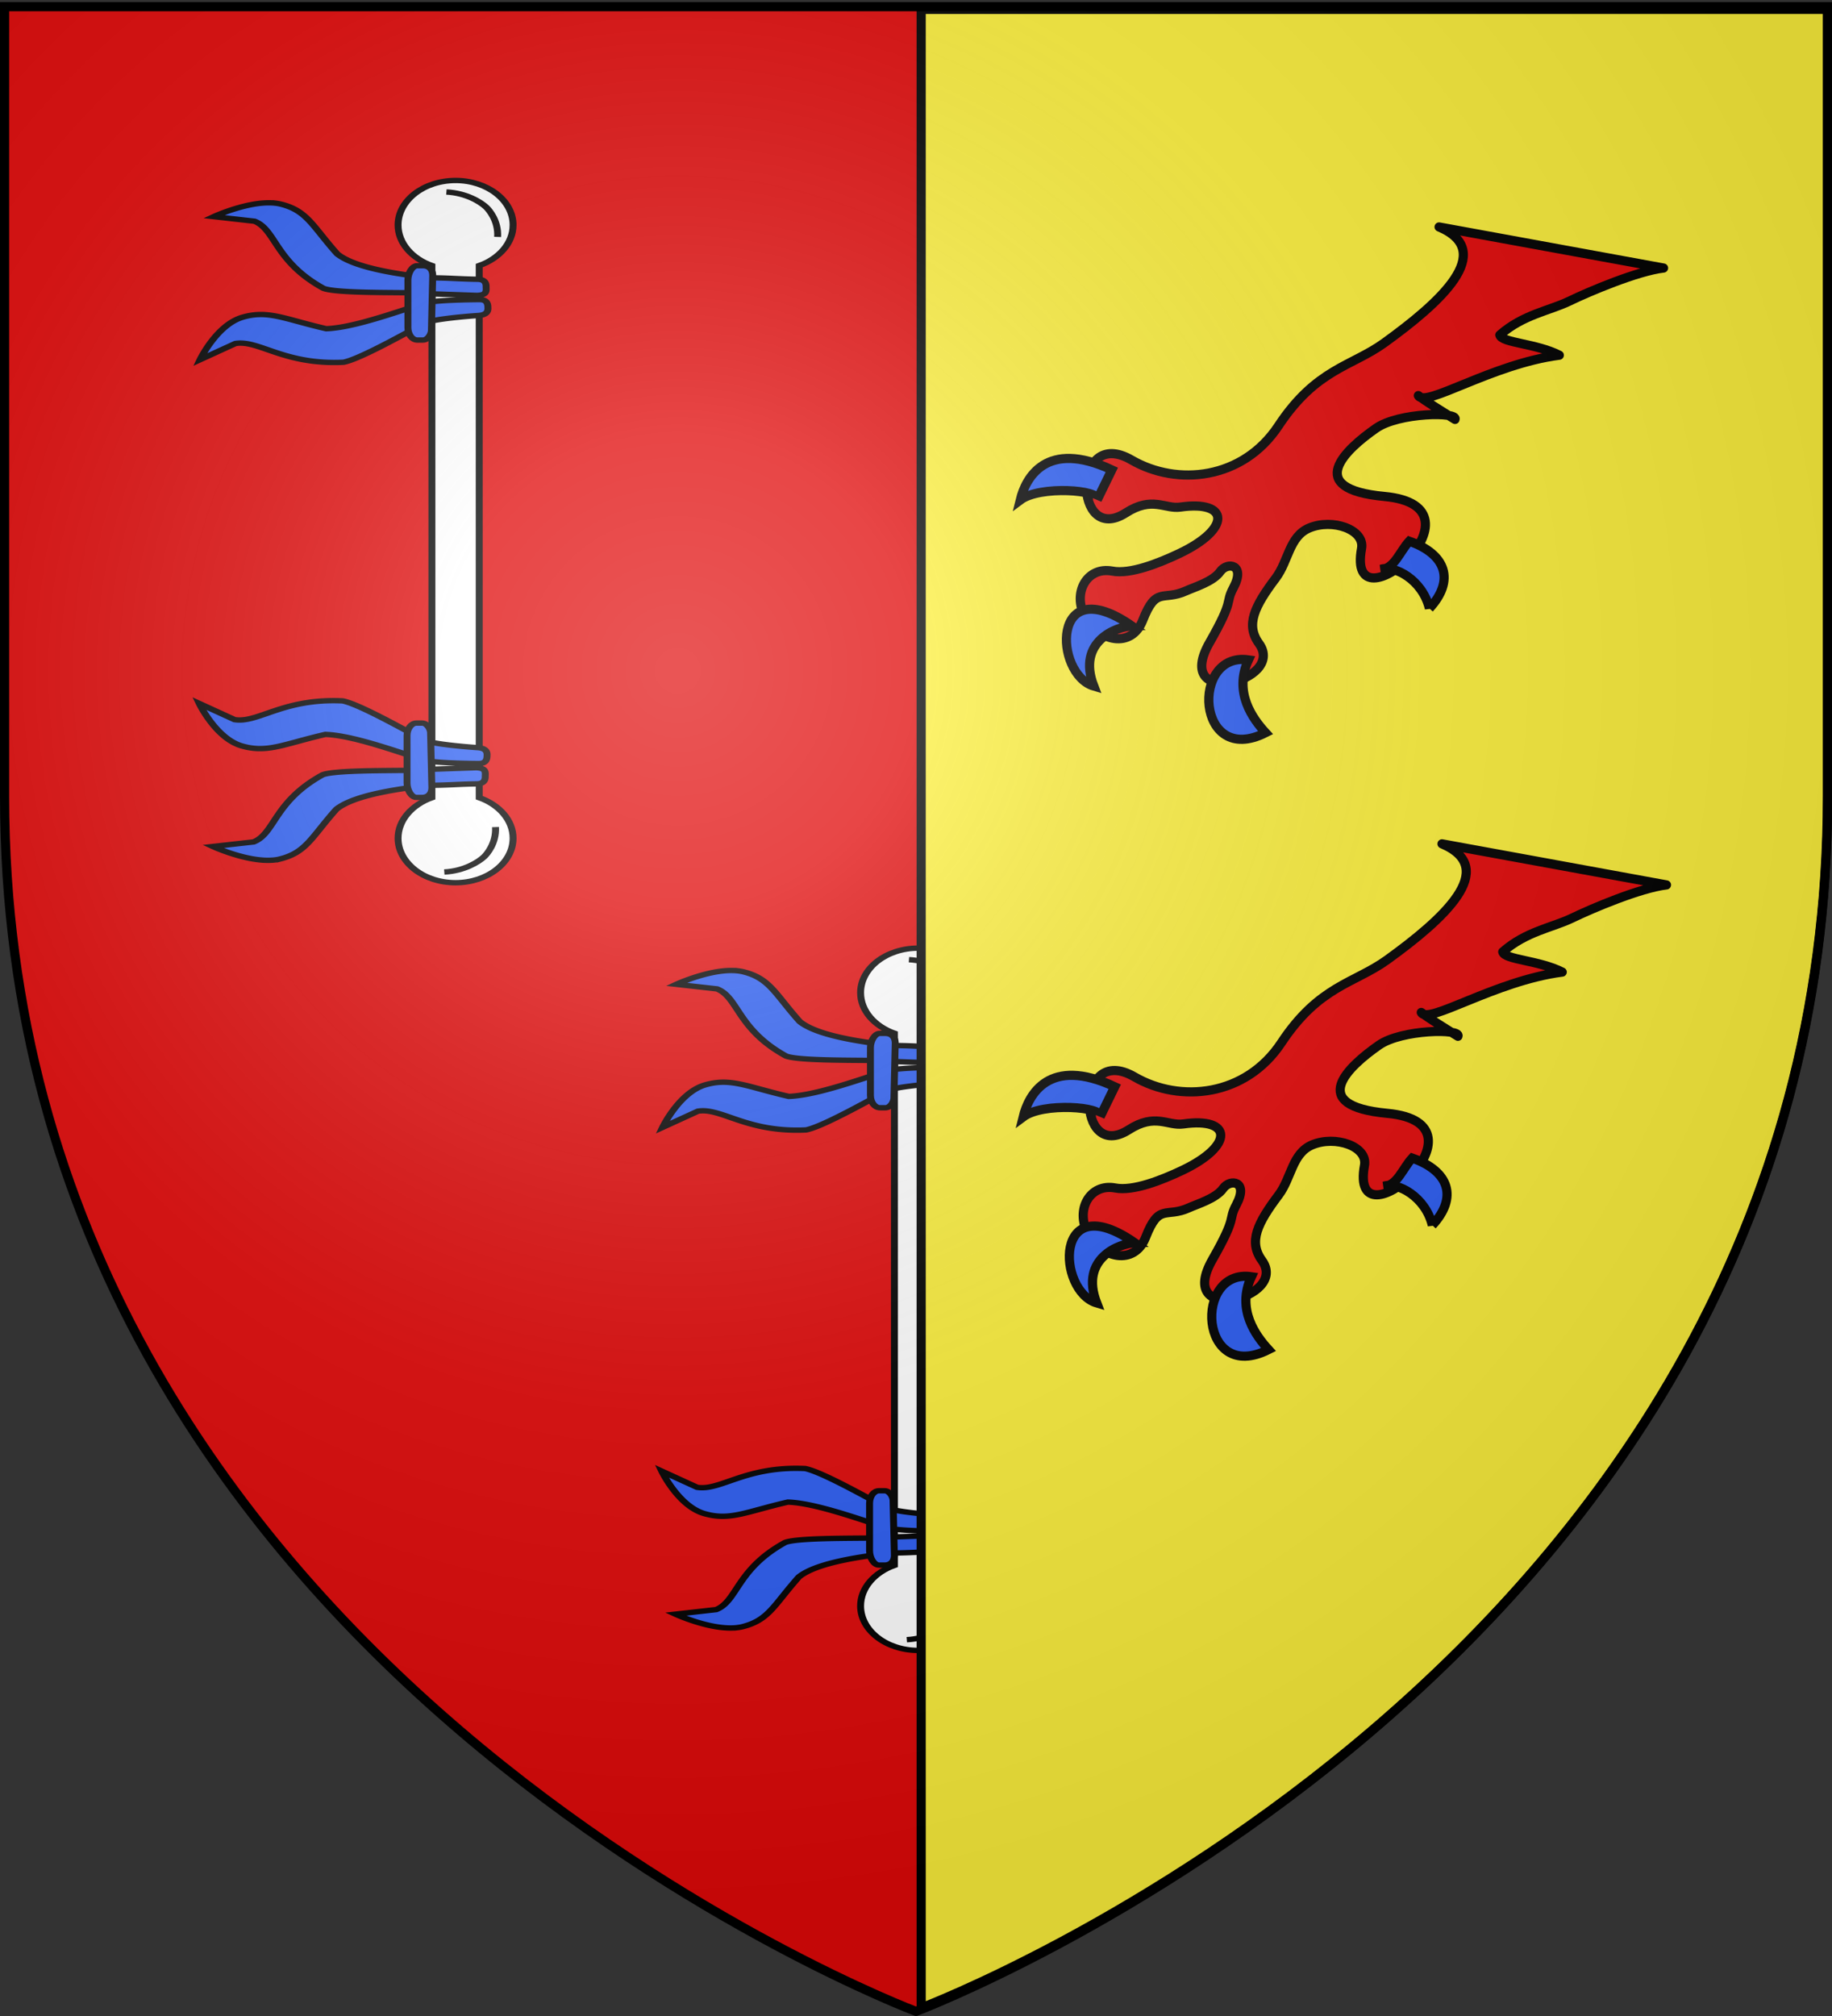
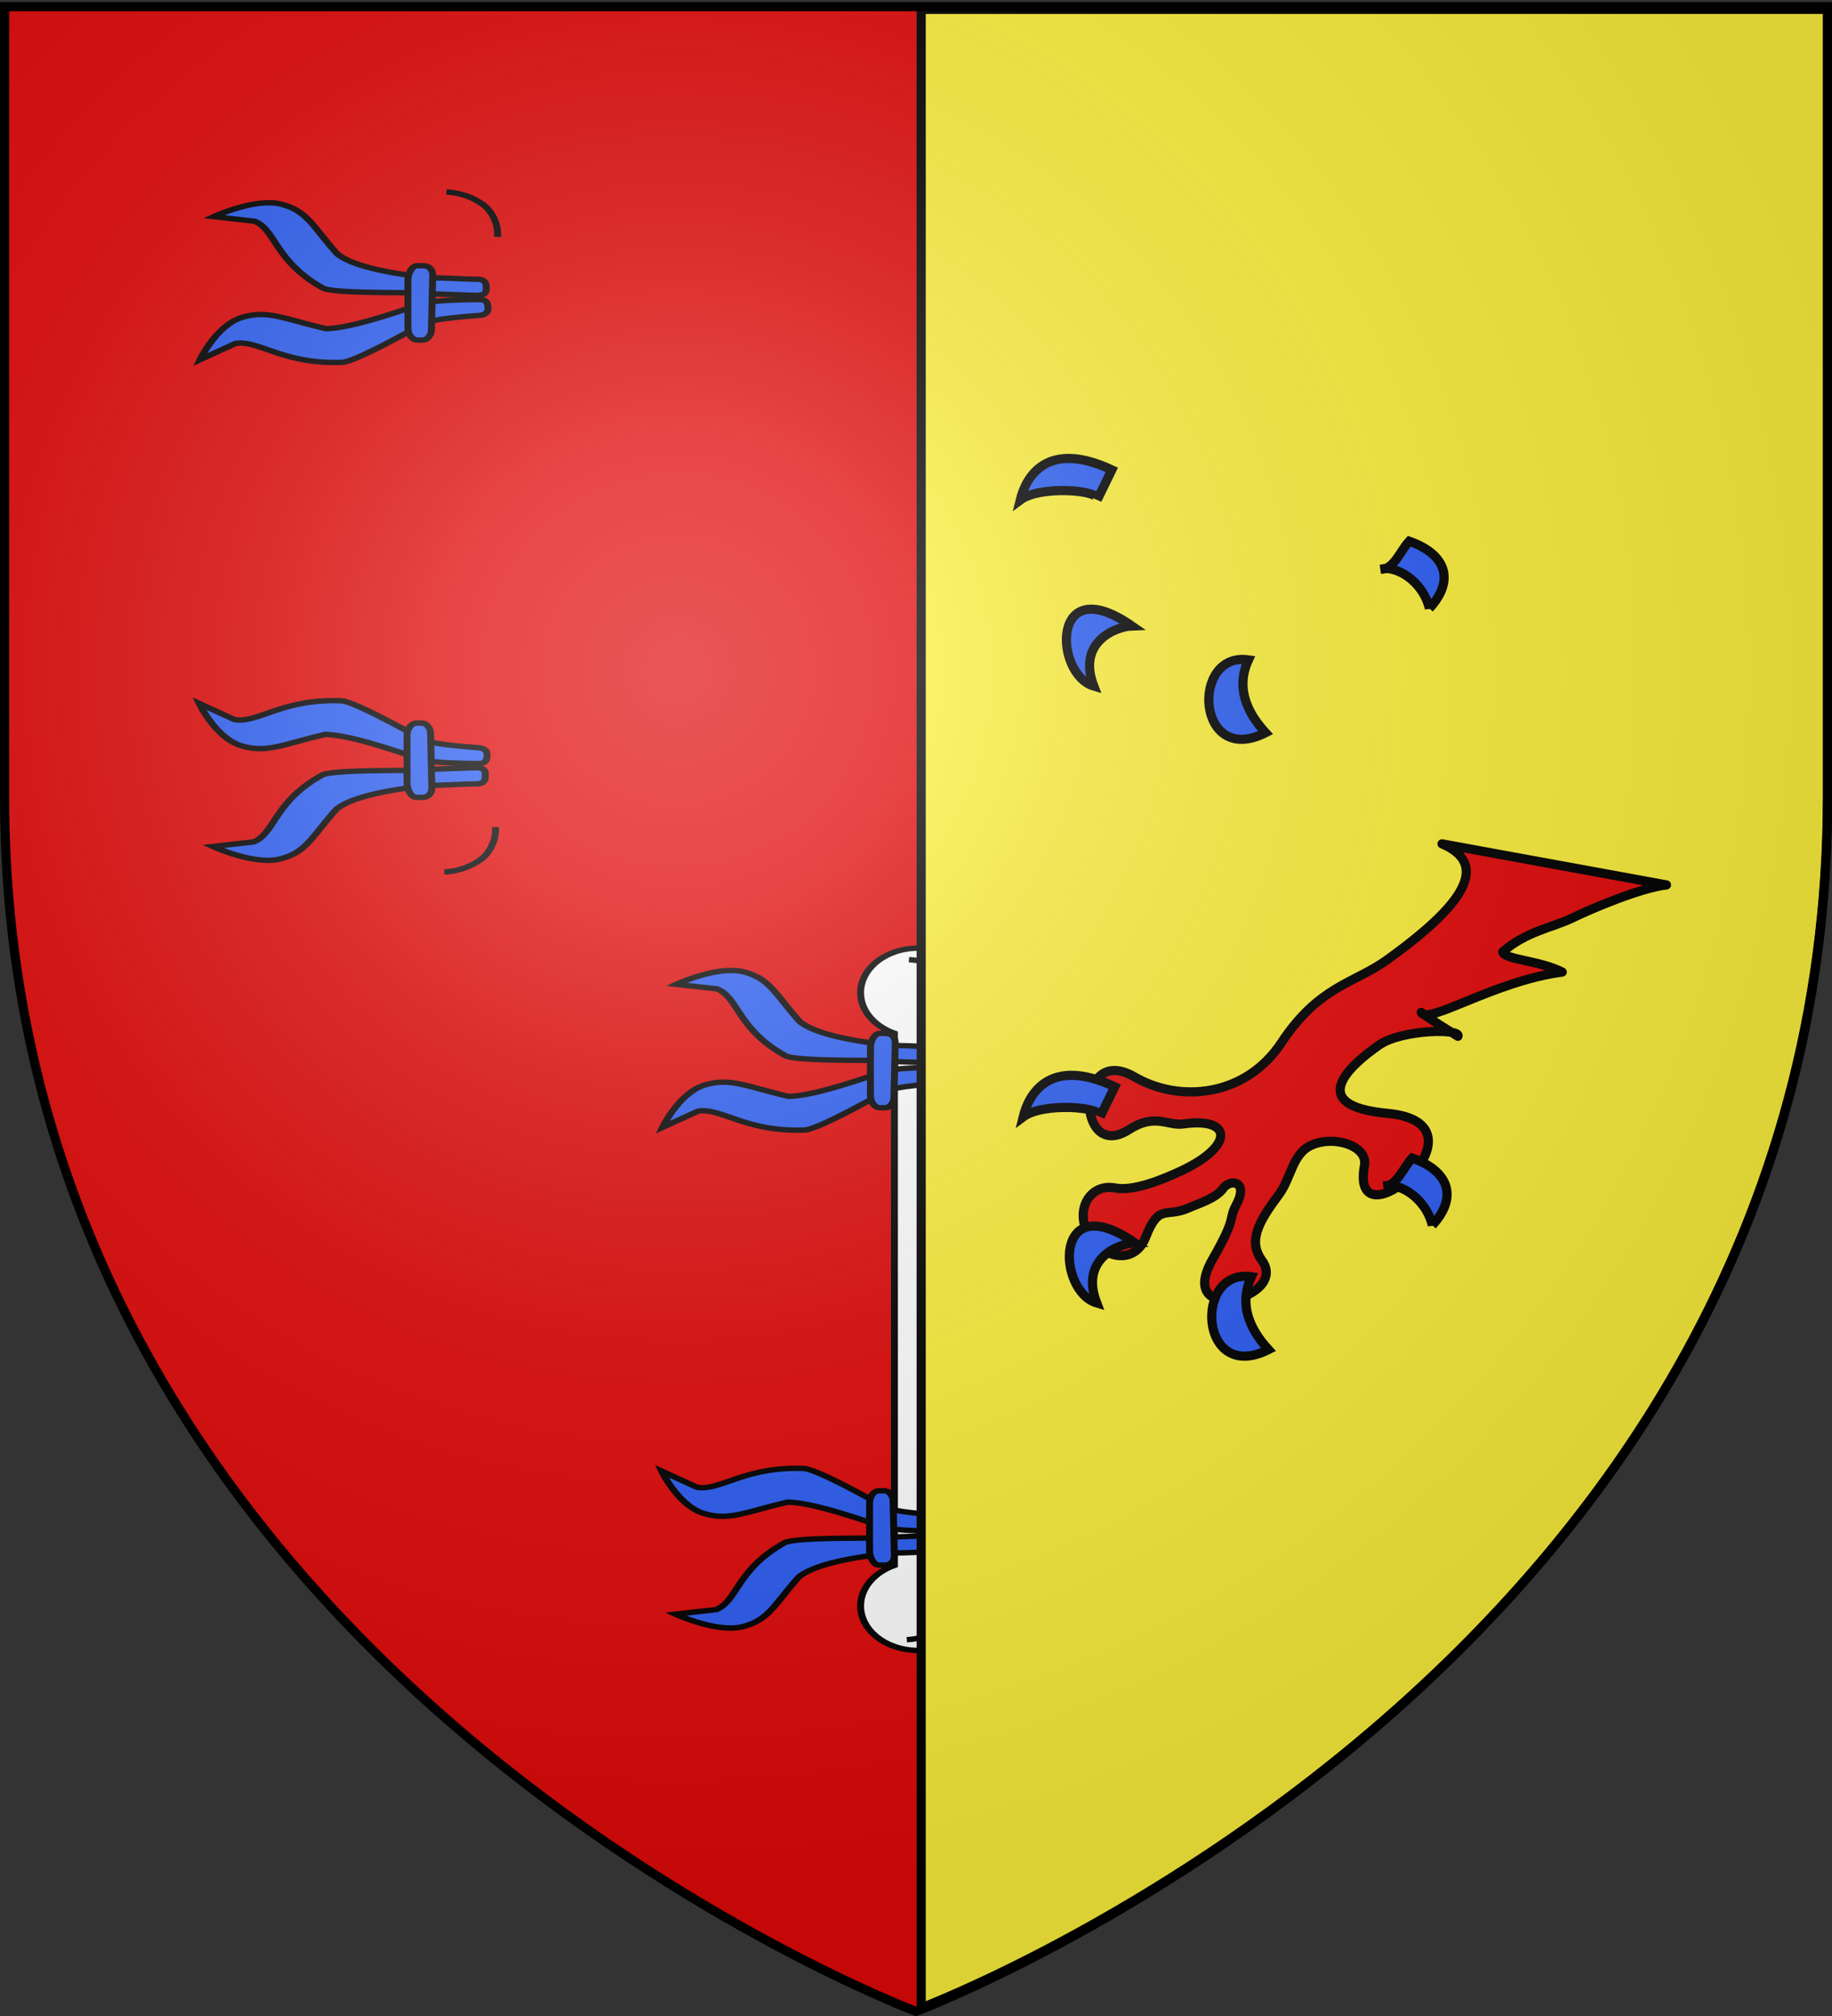
<svg xmlns="http://www.w3.org/2000/svg" xmlns:xlink="http://www.w3.org/1999/xlink" width="600" height="660" version="1.0">
  <rect width="100%" height="100%" fill="#333333" stroke="none" />
  <defs>
    <linearGradient id="b">
      <stop offset="0" style="stop-color:white;stop-opacity:.314" />
      <stop offset=".19" style="stop-color:white;stop-opacity:.251" />
      <stop offset=".6" style="stop-color:#6b6b6b;stop-opacity:.125" />
      <stop offset="1" style="stop-color:black;stop-opacity:.125" />
    </linearGradient>
    <linearGradient id="a">
      <stop offset="0" style="stop-color:#fd0000;stop-opacity:1" />
      <stop offset=".5" style="stop-color:#e77275;stop-opacity:.659" />
      <stop offset="1" style="stop-color:black;stop-opacity:.323" />
    </linearGradient>
    <radialGradient xlink:href="#b" id="c" cx="221.445" cy="226.331" r="300" fx="221.445" fy="226.331" gradientTransform="matrix(1.353 0 0 1.349 -77.63 -85.747)" gradientUnits="userSpaceOnUse" />
  </defs>
  <g style="display:inline">
    <path d="M300 658.5s298.5-112.32 298.5-397.772V2.176H1.5v258.552C1.5 546.18 300 658.5 300 658.5z" style="opacity:.99;fill:#e20909;fill-opacity:1;fill-rule:evenodd;stroke:none;stroke-width:1px;stroke-linecap:butt;stroke-linejoin:miter;stroke-opacity:1" />
  </g>
  <path d="M-67.539 81.463c-10.611 0-19.219 8.607-19.219 19.219 0 7.786 4.656 14.481 11.313 17.5v229.5c-6.657 3.019-11.313 9.714-11.313 17.5 0 10.612 8.608 19.187 19.22 19.187 10.61 0 19.218-8.575 19.218-19.187 0-7.786-4.655-14.481-11.313-17.5v-229.5c6.658-3.019 11.313-9.714 11.313-17.5 0-10.612-8.607-19.219-19.219-19.219z" style="fill:#fff;fill-opacity:1;fill-rule:evenodd;stroke:#000;stroke-width:2.318;stroke-linecap:round;stroke-miterlimit:4;stroke-opacity:1;stroke-dasharray:none" transform="matrix(.98 0 0 .759 366.874 248.576)" />
  <path d="M-128.458 96.845c-8.703-1.467-20.843 5.77-20.843 5.77l13.58 1.974c7.167 3.64 6.767 17.417 23.068 28.957 5.263 2.598 33.06 1.405 33.687 2.258l17.646.789c2.814-.163 3.155-1.256 3.007-3.55.052-1.486-.226-3.327-2.783-3.416-5.976-.086-10.298-.661-16.261-.602-8.729-1.384-24.609-3.924-30.726-10.364-8.302-12.02-9.98-18.529-18.7-21.407a11.247 11.247 0 0 0-1.675-.41zm49.405 39.103c.126-.148.125-.127 0 0zM-76.519 139.35c-4.96.903-24.046 11.095-35.222 11.611-14.003-4.16-19.372-8.179-27.971-4.954-8.6 3.224-14.197 18.295-14.197 18.295l11.811-6.968c7.867-1.657 16.19 9.315 36.124 8.086 6.178-1.502 25.189-15.86 27.76-17.18 2.573-1.319 11.61-2.5 17.595-3.002 2.476-.325 3.023-1.747 2.906-3.429-.004-1.785-.434-3.423-2.813-3.417 0 0-11.032.054-15.993.957z" style="fill:#2b5df2;stroke:#000;stroke-width:2.318;stroke-linecap:butt;stroke-linejoin:miter;stroke-miterlimit:4;stroke-opacity:1;stroke-dasharray:none" transform="matrix(.98 0 0 .759 367.833 244.365)" />
  <path d="M-81.265 123.775h1.822c1.762 0 3.288 1.239 3.288 4.221l-.43 23.314c.108 1.712-1.096 4.537-2.858 4.537h-1.822c-1.762 0-3.18-2.402-3.18-5.384v-20.488c0-2.983 1.418-6.2 3.18-6.2z" style="fill:#2b5df2;fill-opacity:1;fill-rule:evenodd;stroke:#000;stroke-width:2.318;stroke-linecap:round;stroke-miterlimit:4;stroke-opacity:1;stroke-dasharray:none" transform="matrix(.98 0 0 .759 367.833 244.365)" />
  <path d="M-70.596 86.432c6.647.44 11.38 4.29 13.241 6.5 1.007 1.194 4.178 5.954 3.872 12.875" style="fill:none;stroke:#000;stroke-width:2.318;stroke-linecap:butt;stroke-linejoin:miter;stroke-miterlimit:4;stroke-opacity:1;stroke-dasharray:none" transform="matrix(.98 0 0 .759 366.874 248.576)" />
  <path d="M-128.458 96.845c-8.703-1.467-20.843 5.77-20.843 5.77l13.58 1.974c7.167 3.64 6.767 17.417 23.068 28.957 5.263 2.598 33.06 1.405 33.687 2.258l17.646.789c2.814-.163 3.155-1.256 3.007-3.55.052-1.486-.226-3.327-2.783-3.416-5.976-.086-10.298-.661-16.261-.602-8.729-1.384-24.609-3.924-30.726-10.364-8.302-12.02-9.98-18.529-18.7-21.407a11.247 11.247 0 0 0-1.675-.41zm49.405 39.103c.126-.148.125-.127 0 0zM-76.519 139.35c-4.96.903-24.046 11.095-35.222 11.611-14.003-4.16-19.372-8.179-27.971-4.954-8.6 3.224-14.197 18.295-14.197 18.295l11.811-6.968c7.867-1.657 16.19 9.315 36.124 8.086 6.178-1.502 25.189-15.86 27.76-17.18 2.573-1.319 11.61-2.5 17.595-3.002 2.476-.325 3.023-1.747 2.906-3.429-.004-1.785-.434-3.423-2.813-3.417 0 0-11.032.054-15.993.957z" style="fill:#2b5df2;stroke:#000;stroke-width:2.318;stroke-linecap:butt;stroke-linejoin:miter;stroke-miterlimit:4;stroke-opacity:1;stroke-dasharray:none" transform="matrix(.98 0 0 -.759 367.551 606.333)" />
  <path d="M-81.265 123.775h1.822c1.762 0 3.288 1.239 3.288 4.221l-.43 23.314c.108 1.712-1.096 4.537-2.858 4.537h-1.822c-1.762 0-3.18-2.402-3.18-5.384v-20.488c0-2.983 1.418-6.2 3.18-6.2z" style="fill:#2b5df2;fill-opacity:1;fill-rule:evenodd;stroke:#000;stroke-width:2.318;stroke-linecap:round;stroke-miterlimit:4;stroke-opacity:1;stroke-dasharray:none" transform="matrix(.98 0 0 -.759 367.551 606.333)" />
  <path d="M-71.305 379.746c6.647-.44 11.38-4.29 13.241-6.5 1.007-1.194 4.178-5.954 3.872-12.875" style="fill:none;stroke:#000;stroke-width:2.318;stroke-linecap:butt;stroke-linejoin:miter;stroke-miterlimit:4;stroke-opacity:1;stroke-dasharray:none" transform="matrix(.98 0 0 .759 366.874 248.576)" />
  <g style="fill:#fcef3c;display:inline">
    <path d="M199.384 178.518V437.08c0 284.76 296.936 397.145 298.375 397.688v-656.25H199.384z" style="fill:#fcef3c;fill-opacity:1;fill-rule:evenodd;stroke:#000;stroke-width:3.012;stroke-linecap:butt;stroke-linejoin:miter;stroke-miterlimit:4;stroke-dasharray:none;stroke-opacity:1;display:inline" transform="matrix(-.995 0 0 .997 796.965 -174.906)" />
  </g>
  <g style="fill:#e20909;fill-opacity:1;stroke:#000;stroke-width:3;stroke-miterlimit:4;stroke-dasharray:none;stroke-opacity:1">
-     <path d="M182.445 234.17c-14.247 15.04-23.394-8.556-29.324-30.066-3.516-12.754-.142-23.811-13.363-41.944-12.445-17.07-7.075-37.963 6.31-48.997 17.5-14.427-19.913-27.745-15.59-7.795 2.194 10.12-3.343 12.333-4.454 17.445-3.435 15.807-12.441 13.189-14.105-5.567-.676-7.623-.84-17.581 2.227-22.643 4.404-7.265-2.094-14.892-10.972-13.585-8.85 1.303-15.21 10.473-7.587 17.297 9.072 8.12 3.472 8.285 4.083 16.703.201 2.78-.258 9.297 2.004 12.597 2.291 3.342-.633 8.82-6.459 2.251-4.09-4.613-3.276-.626-14.053-13.543C64.924 96.862 60.334 135.5 75.17 131.35c7.323-2.048 11.957 2.895 18.188 12.62 3.772 5.887 11.228 8.85 11.54 15.945.365 8.306-6.858 16.988-12.282 13.75-24.45-14.595-2.363 45.639 13.363 12.992 11.667-24.22 18.848-6.612 21.9 5.197 2.26 8.74-4.299 27.253-6.31 25.241 4.55-3.56 8.907-6.927 11.507-8.537-4.656.576 1.327 26.156-3.712 47.883 6.314-5.793 10.329-16.262 12.992-15.961 3.634 9.47 1.77 18 2.453 25.2.682 7.2 1.448 24.351-.597 32.706l38.232-64.216z" style="fill:#e20909;fill-opacity:1;fill-rule:evenodd;stroke:#000;stroke-width:3;stroke-linecap:round;stroke-linejoin:round;marker:none;stroke-miterlimit:4;stroke-dasharray:none;stroke-dashoffset:0;stroke-opacity:1;visibility:visible;display:inline;overflow:visible" transform="rotate(-110.403 271.326 53.857)" />
-   </g>
+     </g>
  <path d="M-152.592 394.99c5.59 11.045 14.675 11.423 22.921 1.485-1.99-3.96-6.902-7.919-5.382-11.878-.284 4.714-7.97 11.524-17.54 10.393zM-172.034 330.516c-2.826-25.283 33.569-13.832 24.313 3.062-8.29-8.383-18.64-5.365-24.313-3.062zM-138.107 283.104c8.105-10.822 40.897-.045 14.106 18.56 1.553-4.67 1.634-18.743-14.106-18.56zM-81.333 305.431c2.608 2.24 11.006-15.902 8.723-23.663 6.092 4.144 15.795 14.827-1.206 31.551l-7.517-7.888z" style="fill:#2b5df2;fill-opacity:1;fill-rule:evenodd;stroke:#000;stroke-width:3;stroke-linecap:round;stroke-linejoin:miter;marker:none;stroke-miterlimit:4;stroke-dasharray:none;stroke-dashoffset:0;stroke-opacity:1;visibility:visible;display:inline;overflow:visible" transform="rotate(-110.403 89.734 81.387)" />
  <g style="fill:#e20909;fill-opacity:1;stroke:#000;stroke-width:3;stroke-miterlimit:4;stroke-dasharray:none;stroke-opacity:1">
    <path d="M182.445 234.17c-14.247 15.04-23.394-8.556-29.324-30.066-3.516-12.754-.142-23.811-13.363-41.944-12.445-17.07-7.075-37.963 6.31-48.997 17.5-14.427-19.913-27.745-15.59-7.795 2.194 10.12-3.343 12.333-4.454 17.445-3.435 15.807-12.441 13.189-14.105-5.567-.676-7.623-.84-17.581 2.227-22.643 4.404-7.265-2.094-14.892-10.972-13.585-8.85 1.303-15.21 10.473-7.587 17.297 9.072 8.12 3.472 8.285 4.083 16.703.201 2.78-.258 9.297 2.004 12.597 2.291 3.342-.633 8.82-6.459 2.251-4.09-4.613-3.276-.626-14.053-13.543C64.924 96.862 60.334 135.5 75.17 131.35c7.323-2.048 11.957 2.895 18.188 12.62 3.772 5.887 11.228 8.85 11.54 15.945.365 8.306-6.858 16.988-12.282 13.75-24.45-14.595-2.363 45.639 13.363 12.992 11.667-24.22 18.848-6.612 21.9 5.197 2.26 8.74-4.299 27.253-6.31 25.241 4.55-3.56 8.907-6.927 11.507-8.537-4.656.576 1.327 26.156-3.712 47.883 6.314-5.793 10.329-16.262 12.992-15.961 3.634 9.47 1.77 18 2.453 25.2.682 7.2 1.448 24.351-.597 32.706l38.232-64.216z" style="fill:#e20909;fill-opacity:1;fill-rule:evenodd;stroke:#000;stroke-width:3;stroke-linecap:round;stroke-linejoin:round;marker:none;stroke-miterlimit:4;stroke-dasharray:none;stroke-dashoffset:0;stroke-opacity:1;visibility:visible;display:inline;overflow:visible" transform="rotate(-110.403 341.983 154.5)" />
  </g>
  <path d="M-152.592 394.99c5.59 11.045 14.675 11.423 22.921 1.485-1.99-3.96-6.902-7.919-5.382-11.878-.284 4.714-7.97 11.524-17.54 10.393zM-172.034 330.516c-2.826-25.283 33.569-13.832 24.313 3.062-8.29-8.383-18.64-5.365-24.313-3.062zM-138.107 283.104c8.105-10.822 40.897-.045 14.106 18.56 1.553-4.67 1.634-18.743-14.106-18.56zM-81.333 305.431c2.608 2.24 11.006-15.902 8.723-23.663 6.092 4.144 15.795 14.827-1.206 31.551l-7.517-7.888z" style="fill:#2b5df2;fill-opacity:1;fill-rule:evenodd;stroke:#000;stroke-width:3;stroke-linecap:round;stroke-linejoin:miter;marker:none;stroke-miterlimit:4;stroke-dasharray:none;stroke-dashoffset:0;stroke-opacity:1;visibility:visible;display:inline;overflow:visible" transform="rotate(-110.403 160.39 182.03)" />
-   <path d="M-67.539 81.463c-10.611 0-19.219 8.607-19.219 19.219 0 7.786 4.656 14.481 11.313 17.5v229.5c-6.657 3.019-11.313 9.714-11.313 17.5 0 10.612 8.608 19.187 19.22 19.187 10.61 0 19.218-8.575 19.218-19.187 0-7.786-4.655-14.481-11.313-17.5v-229.5c6.658-3.019 11.313-9.714 11.313-17.5 0-10.612-8.607-19.219-19.219-19.219z" style="fill:#fff;fill-opacity:1;fill-rule:evenodd;stroke:#000;stroke-width:2.318;stroke-linecap:round;stroke-miterlimit:4;stroke-opacity:1;stroke-dasharray:none" transform="matrix(.98 0 0 .759 215.39 -2.748)" />
  <path d="M-128.458 96.845c-8.703-1.467-20.843 5.77-20.843 5.77l13.58 1.974c7.167 3.64 6.767 17.417 23.068 28.957 5.263 2.598 33.06 1.405 33.687 2.258l17.646.789c2.814-.163 3.155-1.256 3.007-3.55.052-1.486-.226-3.327-2.783-3.416-5.976-.086-10.298-.661-16.261-.602-8.729-1.384-24.609-3.924-30.726-10.364-8.302-12.02-9.98-18.529-18.7-21.407a11.247 11.247 0 0 0-1.675-.41zm49.405 39.103c.126-.148.125-.127 0 0zM-76.519 139.35c-4.96.903-24.046 11.095-35.222 11.611-14.003-4.16-19.372-8.179-27.971-4.954-8.6 3.224-14.197 18.295-14.197 18.295l11.811-6.968c7.867-1.657 16.19 9.315 36.124 8.086 6.178-1.502 25.189-15.86 27.76-17.18 2.573-1.319 11.61-2.5 17.595-3.002 2.476-.325 3.023-1.747 2.906-3.429-.004-1.785-.434-3.423-2.813-3.417 0 0-11.032.054-15.993.957z" style="fill:#2b5df2;stroke:#000;stroke-width:2.318;stroke-linecap:butt;stroke-linejoin:miter;stroke-miterlimit:4;stroke-opacity:1;stroke-dasharray:none" transform="matrix(.98 0 0 .759 216.35 -6.96)" />
  <path d="M-81.265 123.775h1.822c1.762 0 3.288 1.239 3.288 4.221l-.43 23.314c.108 1.712-1.096 4.537-2.858 4.537h-1.822c-1.762 0-3.18-2.402-3.18-5.384v-20.488c0-2.983 1.418-6.2 3.18-6.2z" style="fill:#2b5df2;fill-opacity:1;fill-rule:evenodd;stroke:#000;stroke-width:2.318;stroke-linecap:round;stroke-miterlimit:4;stroke-opacity:1;stroke-dasharray:none" transform="matrix(.98 0 0 .759 216.35 -6.96)" />
  <path d="M-70.596 86.432c6.647.44 11.38 4.29 13.241 6.5 1.007 1.194 4.178 5.954 3.872 12.875" style="fill:none;stroke:#000;stroke-width:2.318;stroke-linecap:butt;stroke-linejoin:miter;stroke-miterlimit:4;stroke-opacity:1;stroke-dasharray:none" transform="matrix(.98 0 0 .759 215.39 -2.748)" />
  <path d="M-128.458 96.845c-8.703-1.467-20.843 5.77-20.843 5.77l13.58 1.974c7.167 3.64 6.767 17.417 23.068 28.957 5.263 2.598 33.06 1.405 33.687 2.258l17.646.789c2.814-.163 3.155-1.256 3.007-3.55.052-1.486-.226-3.327-2.783-3.416-5.976-.086-10.298-.661-16.261-.602-8.729-1.384-24.609-3.924-30.726-10.364-8.302-12.02-9.98-18.529-18.7-21.407a11.247 11.247 0 0 0-1.675-.41zm49.405 39.103c.126-.148.125-.127 0 0zM-76.519 139.35c-4.96.903-24.046 11.095-35.222 11.611-14.003-4.16-19.372-8.179-27.971-4.954-8.6 3.224-14.197 18.295-14.197 18.295l11.811-6.968c7.867-1.657 16.19 9.315 36.124 8.086 6.178-1.502 25.189-15.86 27.76-17.18 2.573-1.319 11.61-2.5 17.595-3.002 2.476-.325 3.023-1.747 2.906-3.429-.004-1.785-.434-3.423-2.813-3.417 0 0-11.032.054-15.993.957z" style="fill:#2b5df2;stroke:#000;stroke-width:2.318;stroke-linecap:butt;stroke-linejoin:miter;stroke-miterlimit:4;stroke-opacity:1;stroke-dasharray:none" transform="matrix(.98 0 0 -.759 216.068 355.009)" />
  <path d="M-81.265 123.775h1.822c1.762 0 3.288 1.239 3.288 4.221l-.43 23.314c.108 1.712-1.096 4.537-2.858 4.537h-1.822c-1.762 0-3.18-2.402-3.18-5.384v-20.488c0-2.983 1.418-6.2 3.18-6.2z" style="fill:#2b5df2;fill-opacity:1;fill-rule:evenodd;stroke:#000;stroke-width:2.318;stroke-linecap:round;stroke-miterlimit:4;stroke-opacity:1;stroke-dasharray:none" transform="matrix(.98 0 0 -.759 216.068 355.009)" />
  <path d="M-71.305 379.746c6.647-.44 11.38-4.29 13.241-6.5 1.007-1.194 4.178-5.954 3.872-12.875" style="fill:none;stroke:#000;stroke-width:2.318;stroke-linecap:butt;stroke-linejoin:miter;stroke-miterlimit:4;stroke-opacity:1;stroke-dasharray:none" transform="matrix(.98 0 0 .759 215.39 -2.748)" />
  <path d="M300 658.5s298.5-112.32 298.5-397.772V2.176H1.5v258.552C1.5 546.18 300 658.5 300 658.5z" style="opacity:1;fill:url(#c);fill-opacity:1;fill-rule:evenodd;stroke:none;stroke-width:1px;stroke-linecap:butt;stroke-linejoin:miter;stroke-opacity:1" />
  <path d="M300 658.5S1.5 546.18 1.5 260.728V2.176h597v258.552C598.5 546.18 300 658.5 300 658.5z" style="opacity:1;fill:none;fill-opacity:1;fill-rule:evenodd;stroke:#000;stroke-width:3;stroke-linecap:butt;stroke-linejoin:miter;stroke-miterlimit:4;stroke-dasharray:none;stroke-opacity:1" />
</svg>